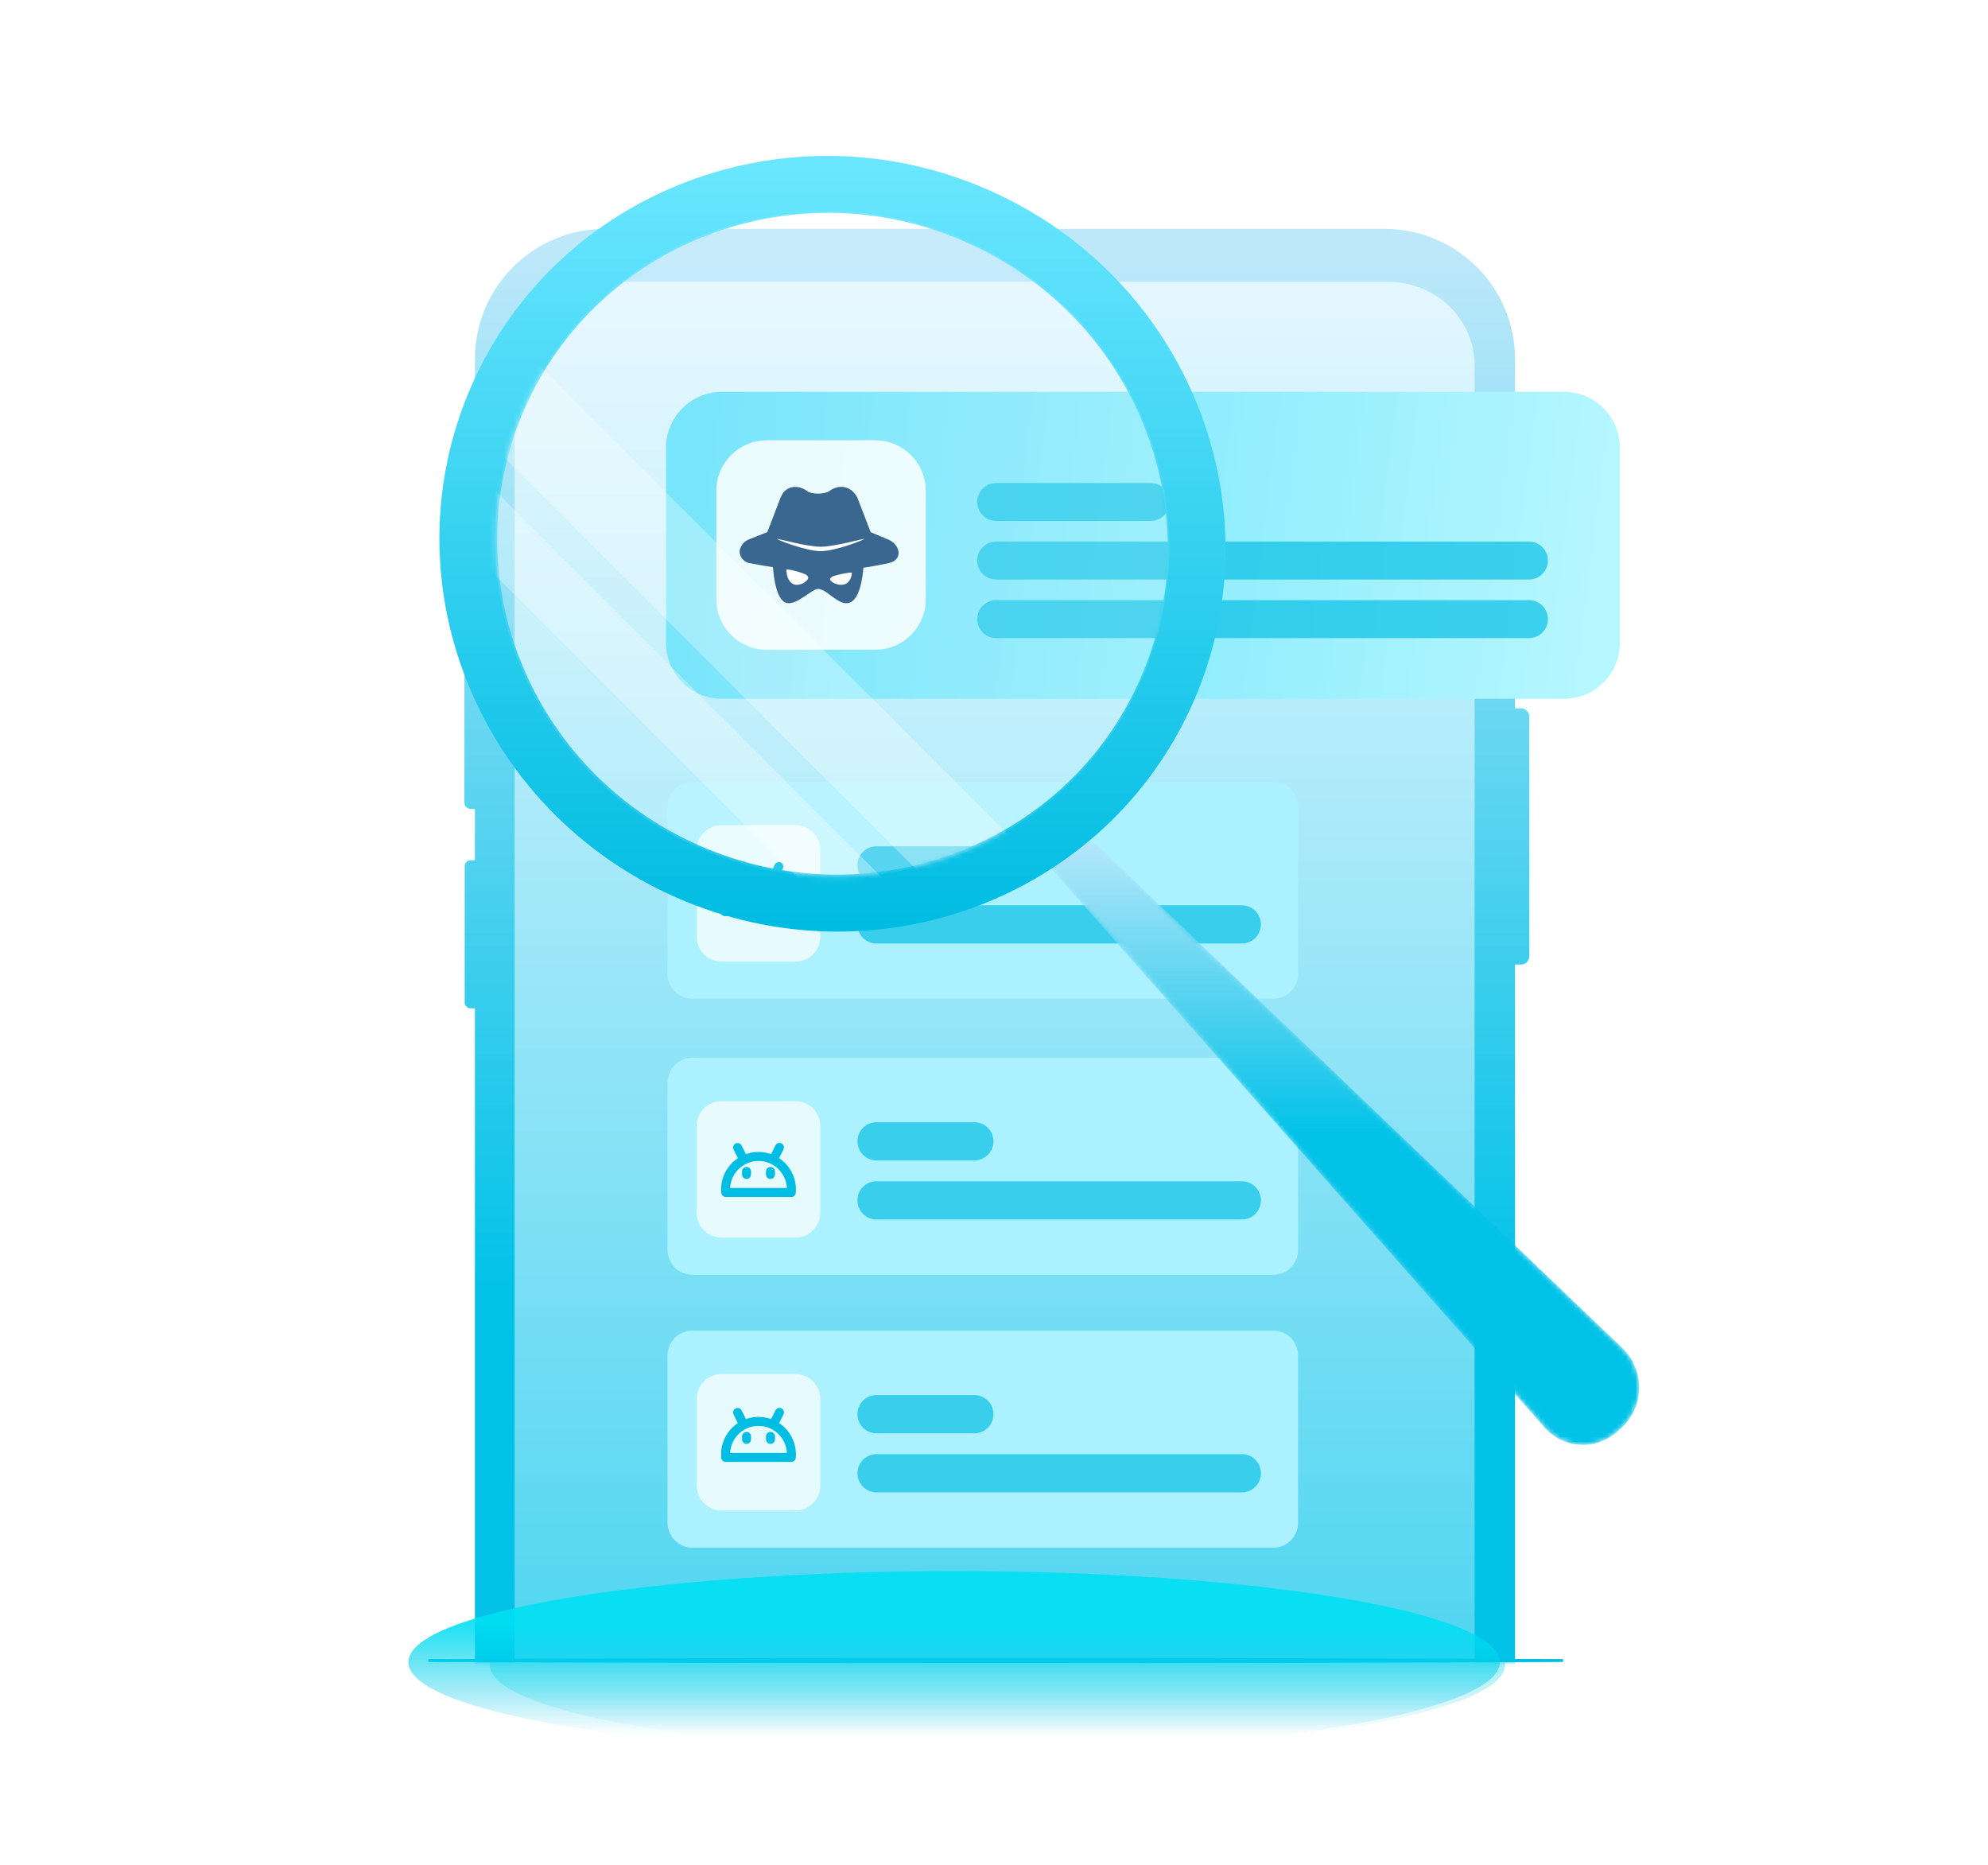
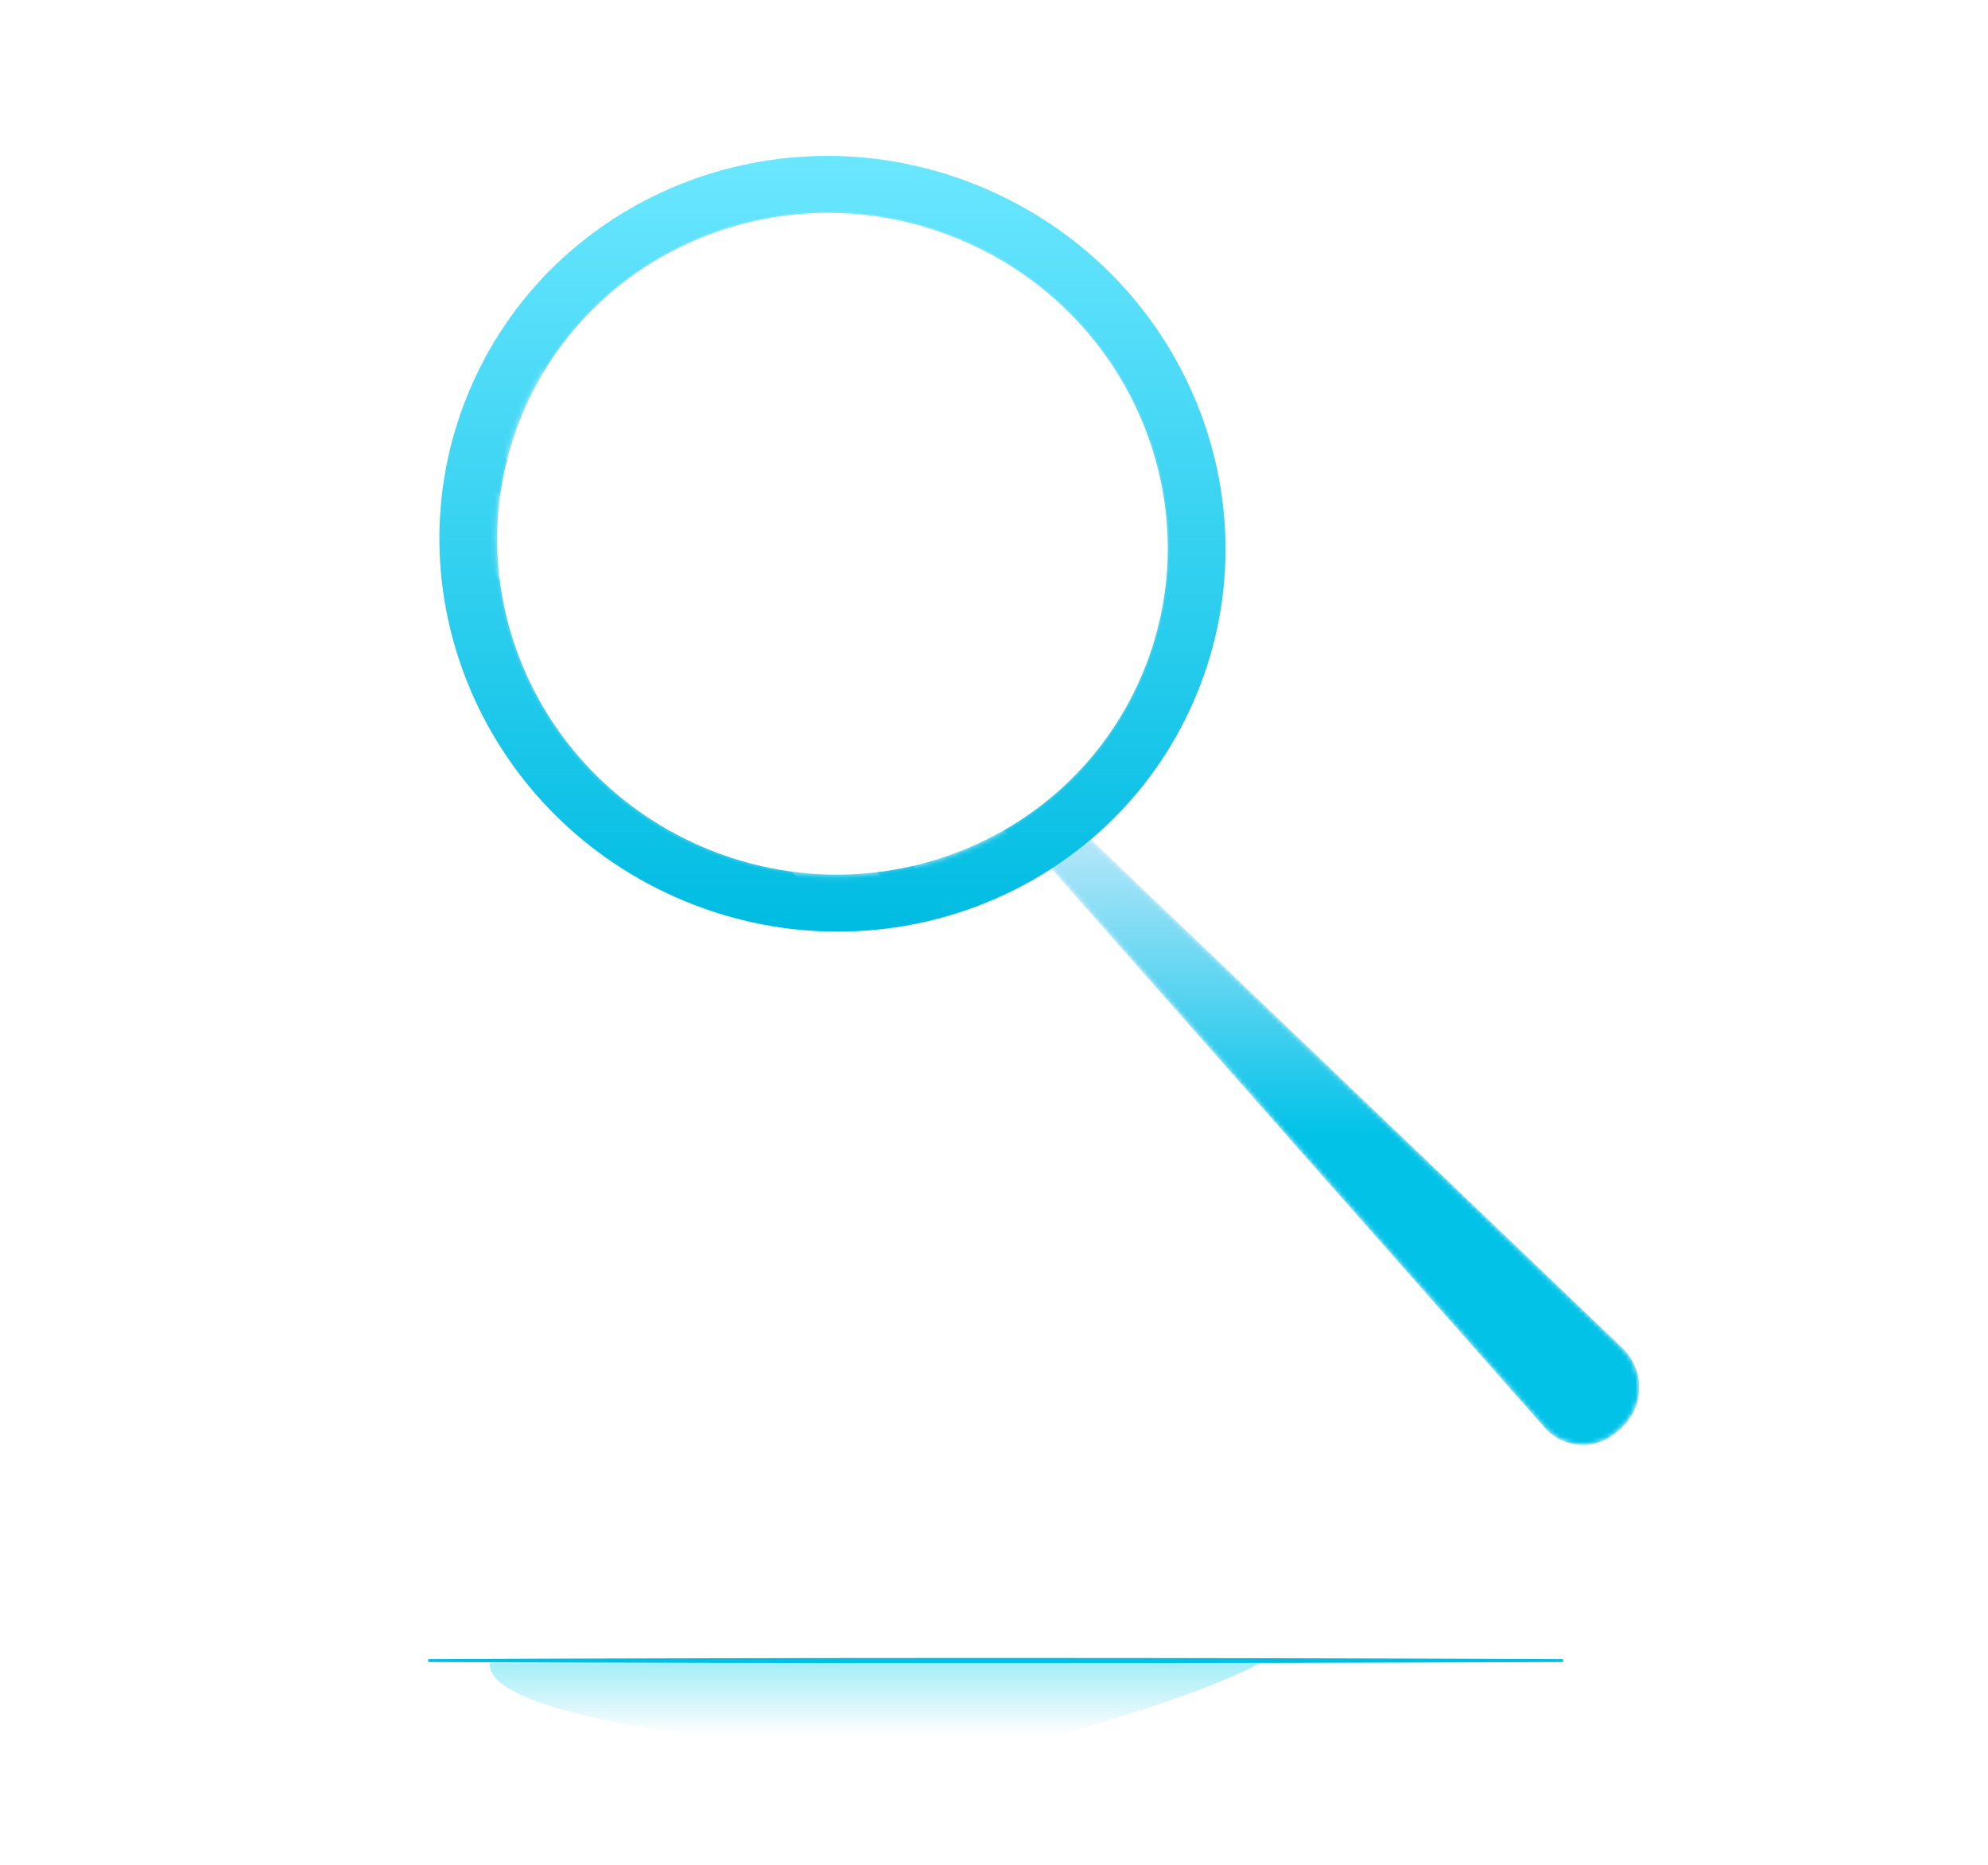
<svg xmlns="http://www.w3.org/2000/svg" width="420" height="394" viewBox="0 0 420 394" fill="none">
  <mask id="mask0_23_2178" style="mask-type:alpha" maskUnits="userSpaceOnUse" x="0" y="0" width="420" height="394">
    <path d="M420 0H0V394H420V0Z" fill="white" />
  </mask>
  <g mask="url(#mask0_23_2178)">
    <path opacity="0.01" d="M420 0H0V394H420V0Z" fill="white" />
    <mask id="mask1_23_2178" style="mask-type:alpha" maskUnits="userSpaceOnUse" x="61" y="-7" width="298" height="359">
-       <path d="M358.75 -6.129H61.25V351.098H358.75V-6.129Z" fill="white" />
-     </mask>
+       </mask>
    <g mask="url(#mask1_23_2178)">
      <path opacity="0.01" d="M358.75 -6.129H61.25V351.098H358.75V-6.129Z" fill="white" />
      <path fill-rule="evenodd" clip-rule="evenodd" d="M323.093 151.393V201.986C323.09 202.96 322.302 203.748 321.328 203.75H320.072V467.311C320.071 482.499 307.756 494.811 292.564 494.811H127.834C120.539 494.811 113.544 491.913 108.386 486.755C103.229 481.598 100.332 474.604 100.334 467.311V212.994H99.424C98.737 212.995 98.179 212.441 98.176 211.754V182.96C98.176 182.629 98.308 182.311 98.542 182.077C98.776 181.843 99.093 181.712 99.424 181.712H100.334V170.866H99.417C98.696 170.863 98.115 170.277 98.115 169.557V141.155C98.115 140.437 98.698 139.855 99.417 139.853H100.334V125.048H99.401C99.095 125.049 98.8 124.927 98.584 124.71C98.367 124.493 98.245 124.199 98.245 123.893V108.394C98.244 107.754 98.761 107.234 99.401 107.231H100.334V75.849C100.334 60.665 112.646 48.356 127.834 48.356H292.564C307.754 48.356 320.068 60.664 320.072 75.849V149.629H321.328C322.302 149.631 323.09 150.419 323.093 151.393Z" fill="url(#paint0_linear_23_2178)" />
      <path fill-rule="evenodd" clip-rule="evenodd" d="M311.542 77.136V469.413C311.538 479.144 303.31 487.032 293.162 487.032H127.093C122.217 487.039 117.538 485.186 114.089 481.88C110.641 478.575 108.706 474.089 108.712 469.413V77.136C108.712 72.462 110.649 67.978 114.096 64.673C117.543 61.367 122.218 59.51 127.093 59.51H160.022H260.05H293.162C298.038 59.51 302.714 61.365 306.161 64.671C309.608 67.977 311.542 72.461 311.542 77.136Z" fill="url(#paint1_linear_23_2178)" />
      <path d="M269.003 165.14H146.275C143.38 165.14 141.033 167.486 141.033 170.381V205.749C141.033 208.644 143.38 210.99 146.275 210.99H269.003C271.898 210.99 274.245 208.644 274.245 205.749V170.381C274.245 167.486 271.898 165.14 269.003 165.14Z" fill="#ABF1FF" />
      <path opacity="0.715" d="M168.064 174.31H152.418C149.523 174.31 147.176 176.657 147.176 179.551V197.889C147.176 200.784 149.523 203.13 152.418 203.13H168.064C170.959 203.13 173.305 200.784 173.305 197.889V179.551C173.305 176.657 170.959 174.31 168.064 174.31Z" fill="white" />
      <path opacity="0.663" d="M205.85 178.762H185.18C182.951 178.762 181.144 180.569 181.144 182.798C181.144 185.027 182.951 186.835 185.18 186.835H205.85C208.079 186.835 209.886 185.027 209.886 182.798C209.886 180.569 208.079 178.762 205.85 178.762Z" fill="#00BDE3" />
      <path opacity="0.663" d="M262.362 191.234H185.18C182.951 191.234 181.144 193.041 181.144 195.27C181.144 197.499 182.951 199.307 185.18 199.307H262.362C264.591 199.307 266.399 197.499 266.399 195.27C266.399 193.041 264.591 191.234 262.362 191.234Z" fill="#00BDE3" />
      <path d="M167.041 193.523H153.187H153.187C152.696 193.523 152.286 193.148 152.242 192.658L152.242 192.658C152.219 192.418 152.207 192.178 152.207 191.938C152.207 187.565 155.754 184.008 160.114 184.008C164.475 184.008 168.022 187.565 168.022 191.938C168.022 192.181 168.008 192.42 167.987 192.658V192.658C167.942 193.148 167.532 193.523 167.041 193.523H167.041ZM154.113 191.62H166.116C165.951 188.444 163.322 185.911 160.114 185.911C156.907 185.911 154.278 188.444 154.113 191.62Z" fill="#00BDE3" />
-       <path d="M163.277 186.546V186.546C162.753 186.545 162.328 186.119 162.328 185.594C162.328 185.446 162.363 185.3 162.428 185.168L163.694 182.631V182.631C163.928 182.161 164.498 181.97 164.967 182.205C165.436 182.441 165.626 183.012 165.392 183.482L164.126 186.02H164.126C163.965 186.342 163.636 186.546 163.277 186.546V186.546ZM156.952 186.546C156.604 186.546 156.269 186.353 156.102 186.02L154.837 183.482V183.482C154.616 183.006 154.822 182.439 155.297 182.217C155.754 182.004 156.297 182.186 156.535 182.631L157.8 185.168V185.168C158.034 185.639 157.844 186.211 157.374 186.445C157.243 186.511 157.099 186.545 156.952 186.546V186.546ZM162.645 189.717C162.121 189.717 161.696 189.291 161.696 188.766V188.131V188.131C161.696 187.606 162.121 187.18 162.645 187.18C163.169 187.18 163.594 187.606 163.594 188.131V188.766C163.594 189.291 163.169 189.717 162.645 189.717ZM157.584 189.717V189.717C157.06 189.717 156.635 189.291 156.635 188.766V188.131V188.131C156.635 187.606 157.06 187.18 157.584 187.18C158.108 187.18 158.533 187.606 158.533 188.131V188.766C158.533 189.291 158.108 189.717 157.584 189.717V189.717Z" fill="#00BDE3" />
      <path d="M269.003 223.436H146.275C143.38 223.436 141.033 225.783 141.033 228.677V264.045C141.033 266.94 143.38 269.287 146.275 269.287H269.003C271.898 269.287 274.245 266.94 274.245 264.045V228.677C274.245 225.783 271.898 223.436 269.003 223.436Z" fill="#ABF1FF" />
      <path opacity="0.715" d="M168.064 232.606H152.418C149.523 232.606 147.176 234.953 147.176 237.848V256.185C147.176 259.08 149.523 261.426 152.418 261.426H168.064C170.959 261.426 173.305 259.08 173.305 256.185V237.848C173.305 234.953 170.959 232.606 168.064 232.606Z" fill="white" />
      <path opacity="0.663" d="M205.85 237.058H185.18C182.951 237.058 181.144 238.865 181.144 241.094C181.144 243.324 182.951 245.131 185.18 245.131H205.85C208.079 245.131 209.886 243.324 209.886 241.094C209.886 238.865 208.079 237.058 205.85 237.058Z" fill="#00BDE3" />
      <path opacity="0.663" d="M262.362 249.53H185.18C182.951 249.53 181.144 251.337 181.144 253.566C181.144 255.796 182.951 257.603 185.18 257.603H262.362C264.591 257.603 266.399 255.796 266.399 253.566C266.399 251.337 264.591 249.53 262.362 249.53Z" fill="#00BDE3" />
      <path d="M269.003 281.077H146.275C143.38 281.077 141.033 283.423 141.033 286.318V321.686C141.033 324.581 143.38 326.927 146.275 326.927H269.003C271.898 326.927 274.245 324.581 274.245 321.686V286.318C274.245 283.423 271.898 281.077 269.003 281.077Z" fill="#ABF1FF" />
      <path opacity="0.715" d="M168.064 290.247H152.418C149.523 290.247 147.176 292.594 147.176 295.488V313.826C147.176 316.721 149.523 319.067 152.418 319.067H168.064C170.959 319.067 173.305 316.721 173.305 313.826V295.488C173.305 292.594 170.959 290.247 168.064 290.247Z" fill="white" />
      <path opacity="0.663" d="M205.85 294.699H185.18C182.951 294.699 181.144 296.506 181.144 298.735C181.144 300.964 182.951 302.772 185.18 302.772H205.85C208.079 302.772 209.886 300.964 209.886 298.735C209.886 296.506 208.079 294.699 205.85 294.699Z" fill="#00BDE3" />
      <path opacity="0.663" d="M262.362 307.171H185.18C182.951 307.171 181.144 308.978 181.144 311.207C181.144 313.436 182.951 315.244 185.18 315.244H262.362C264.591 315.244 266.399 313.436 266.399 311.207C266.399 308.978 264.591 307.171 262.362 307.171Z" fill="#00BDE3" />
      <path fill-rule="evenodd" clip-rule="evenodd" d="M152.507 82.768H330.427C336.94 82.768 342.22 88.048 342.22 94.562V135.821C342.22 142.334 336.94 147.614 330.427 147.614H152.507C145.994 147.614 140.713 142.334 140.713 135.821V94.562C140.713 88.048 145.994 82.768 152.507 82.768Z" fill="url(#paint2_linear_23_2178)" />
      <path opacity="0.663" d="M243.098 102.034H210.457C208.246 102.034 206.453 103.826 206.453 106.038C206.453 108.25 208.246 110.042 210.457 110.042H243.098C245.309 110.042 247.102 108.25 247.102 106.038C247.102 103.826 245.309 102.034 243.098 102.034Z" fill="#00BDE3" />
      <path opacity="0.663" d="M323.023 114.407H210.457C208.246 114.407 206.453 116.2 206.453 118.411C206.453 120.623 208.246 122.416 210.457 122.416H323.023C325.234 122.416 327.027 120.623 327.027 118.411C327.027 116.2 325.234 114.407 323.023 114.407Z" fill="#00BDE3" />
      <path opacity="0.663" d="M323.023 126.78H210.457C208.246 126.78 206.453 128.573 206.453 130.784C206.453 132.996 208.246 134.789 210.457 134.789H323.023C325.234 134.789 327.027 132.996 327.027 130.784C327.027 128.573 325.234 126.78 323.023 126.78Z" fill="#00BDE3" />
      <path opacity="0.848" d="M184.931 93.01H161.987C156.107 93.01 151.34 97.776 151.34 103.657V126.606C151.34 132.486 156.107 137.253 161.987 137.253H184.931C190.811 137.253 195.578 132.486 195.578 126.606V103.657C195.578 97.776 190.811 93.01 184.931 93.01Z" fill="white" />
      <path d="M183.944 112.416L187.479 113.89C190.183 114.888 190.919 118.241 187.814 118.93C185.976 119.338 184.185 119.667 182.417 119.921C181.973 124.934 180.545 129.25 176.713 126.631C175.212 125.713 174.105 124.412 172.785 124.412C171.465 124.412 167.996 128.235 165.91 127.263C164.189 126.502 163.526 122.805 163.302 119.805C161.623 119.559 159.95 119.269 158.287 118.937C156.837 118.655 156.012 117.145 156.319 116.073C156.628 114.998 157.359 114.261 158.295 113.912L162.115 112.401C163.244 109.434 164.166 107.023 164.882 105.165C165.956 102.379 168.779 102.379 170.516 103.744C171.413 104.449 174.25 104.448 175.186 103.744C176.996 102.379 179.624 102.373 181.111 105.053L183.944 112.416Z" fill="#184C7B" />
      <path d="M182.598 113.846C182.658 113.988 176.515 116.425 173.379 116.425C170.311 116.425 164.1 113.988 164.159 113.846C164.218 113.704 170.368 115.495 173.379 115.495C176.322 115.495 182.539 113.704 182.598 113.846Z" fill="white" />
      <path d="M175.732 121.861C175.251 122.21 175.013 122.562 176.38 123.27C179.624 124.466 180.03 121.323 179.957 120.992C179.807 120.776 176.215 121.512 175.732 121.861Z" fill="white" />
-       <path d="M166.135 120.364C166.116 121.308 166.653 124.6 169.718 123.197C171.361 122.139 170.605 121.652 170.33 121.413C169.124 120.813 166.285 120.096 166.135 120.364Z" fill="white" />
      <path d="M167.175 252.85H153.32H153.32C152.829 252.85 152.419 252.474 152.375 251.984L152.375 251.984C152.353 251.744 152.341 251.504 152.34 251.264C152.34 246.891 155.887 243.334 160.248 243.334C164.608 243.334 168.155 246.891 168.155 251.264C168.155 251.507 168.141 251.746 168.12 251.984V251.984C168.076 252.474 167.666 252.85 167.175 252.85H167.175ZM154.246 250.947H166.249C166.084 247.77 163.455 245.238 160.248 245.238C157.04 245.238 154.411 247.77 154.246 250.947Z" fill="#00BDE3" />
-       <path d="M163.41 245.872V245.872C162.886 245.872 162.461 245.445 162.461 244.92C162.462 244.772 162.496 244.627 162.562 244.495L163.827 241.957V241.957C164.061 241.487 164.632 241.297 165.1 241.532C165.569 241.767 165.759 242.338 165.525 242.809L164.26 245.346H164.26C164.099 245.668 163.77 245.872 163.41 245.872V245.872ZM157.085 245.872C156.737 245.872 156.402 245.679 156.236 245.346L154.97 242.809V242.809C154.749 242.332 154.955 241.765 155.431 241.544C155.887 241.331 156.43 241.512 156.668 241.957L157.933 244.495V244.495C158.168 244.965 157.977 245.537 157.508 245.772C157.376 245.837 157.232 245.872 157.085 245.872V245.872ZM162.778 249.043C162.254 249.043 161.829 248.617 161.829 248.092V247.458V247.458C161.829 246.932 162.254 246.506 162.778 246.506C163.302 246.506 163.727 246.932 163.727 247.458V248.092C163.727 248.617 163.302 249.043 162.778 249.043ZM157.717 249.043V249.043C157.193 249.043 156.768 248.617 156.768 248.092V247.458V247.458C156.768 246.932 157.193 246.506 157.717 246.506C158.241 246.506 158.666 246.932 158.666 247.458V248.092C158.666 248.617 158.241 249.043 157.717 249.043V249.043Z" fill="#00BDE3" />
      <path d="M167.175 308.813H153.32H153.32C152.829 308.813 152.419 308.437 152.375 307.947L152.375 307.947C152.353 307.708 152.341 307.467 152.34 307.227C152.34 302.854 155.887 299.298 160.248 299.298C164.608 299.298 168.155 302.854 168.155 307.227C168.155 307.47 168.141 307.709 168.12 307.947V307.947C168.076 308.437 167.666 308.813 167.175 308.813H167.175ZM154.246 306.91H166.249C166.084 303.734 163.455 301.201 160.248 301.201C157.04 301.201 154.411 303.734 154.246 306.91Z" fill="#00BDE3" />
      <path d="M163.41 301.835V301.835C162.886 301.835 162.461 301.409 162.461 300.883C162.462 300.735 162.496 300.59 162.562 300.458L163.827 297.92V297.92C164.061 297.45 164.632 297.26 165.1 297.495C165.569 297.73 165.759 298.302 165.525 298.772L164.26 301.309H164.26C164.099 301.632 163.77 301.835 163.41 301.835V301.835ZM157.085 301.835C156.737 301.835 156.402 301.642 156.236 301.309L154.97 298.772V298.772C154.749 298.295 154.955 297.729 155.431 297.507C155.887 297.294 156.43 297.475 156.668 297.92L157.933 300.458V300.458C158.168 300.928 157.977 301.5 157.508 301.735C157.376 301.8 157.232 301.835 157.085 301.835V301.835ZM162.778 305.007C162.254 305.007 161.829 304.581 161.829 304.055V303.421V303.421C161.829 302.895 162.254 302.469 162.778 302.469C163.302 302.469 163.727 302.895 163.727 303.421V304.055C163.727 304.581 163.302 305.007 162.778 305.007ZM157.717 305.007V305.007C157.193 305.007 156.768 304.581 156.768 304.055V303.421V303.421C156.768 302.895 157.193 302.469 157.717 302.469C158.241 302.469 158.666 302.895 158.666 303.421V304.055C158.666 304.581 158.241 305.007 157.717 305.007V305.007Z" fill="#00BDE3" />
    </g>
    <mask id="mask2_23_2178" style="mask-type:alpha" maskUnits="userSpaceOnUse" x="219" y="173" width="128" height="133">
      <path d="M226.256 173.254L342.736 284.723C347.621 289.397 347.483 297.236 342.438 301.739L341.609 302.476C337.144 306.459 330.287 306.05 326.329 301.568L219.082 180.064L226.256 173.254Z" fill="white" />
    </mask>
    <g mask="url(#mask2_23_2178)">
      <path fill-rule="evenodd" clip-rule="evenodd" d="M226.256 173.254L342.736 284.723C347.621 289.397 347.483 297.236 342.438 301.739L341.609 302.476C337.144 306.459 330.287 306.05 326.329 301.568L219.082 180.064L226.256 173.254Z" fill="url(#paint3_linear_23_2178)" />
    </g>
    <path fill-rule="evenodd" clip-rule="evenodd" d="M147.752 178.62C183.653 194.417 225.349 178.68 240.88 143.467C256.411 108.256 239.895 66.905 203.993 51.108C168.092 35.311 126.399 51.05 110.868 86.262C95.337 121.474 111.851 162.825 147.752 178.62ZM208.835 40.13C250.92 58.647 270.277 107.118 252.072 148.393C233.868 189.667 184.995 208.117 142.911 189.599C100.826 171.083 81.469 122.612 99.673 81.337C117.878 40.062 166.753 21.613 208.835 40.13Z" fill="url(#paint4_linear_23_2178)" />
    <mask id="mask3_23_2178" style="mask-type:alpha" maskUnits="userSpaceOnUse" x="104" y="44" width="144" height="142">
      <path d="M204.118 50.76C240.215 66.647 256.807 108.26 241.178 143.704C225.549 179.149 183.618 195.005 147.521 179.117C111.424 163.231 94.832 121.618 110.461 86.172C126.09 50.728 168.023 34.873 204.118 50.76Z" fill="white" />
    </mask>
    <g mask="url(#mask3_23_2178)">
      <path d="M204.118 50.76C240.215 66.647 256.807 108.26 241.178 143.704C225.549 179.149 183.618 195.005 147.521 179.117C111.424 163.231 94.832 121.618 110.461 86.172C126.09 50.728 168.023 34.873 204.118 50.76Z" fill="white" fill-opacity="0.15" />
      <path opacity="0.3" fill-rule="evenodd" clip-rule="evenodd" d="M103.228 102.253L94.298 111.184L179.076 195.975L188.007 187.044L103.228 102.253Z" fill="white" />
      <path opacity="0.3" fill-rule="evenodd" clip-rule="evenodd" d="M109.614 72.915L96.219 86.312L203.946 194.053L217.341 180.656L109.614 72.915Z" fill="white" />
    </g>
    <path fill-rule="evenodd" clip-rule="evenodd" d="M210.357 350.525C250.321 350.525 290.284 350.608 330.225 350.773C290.269 350.939 250.313 351.021 210.357 351.021C170.394 351.021 130.431 350.939 90.479 350.773C130.438 350.608 170.398 350.525 210.357 350.525Z" stroke="#00BDE3" stroke-width="0.606" />
    <mask id="mask4_23_2178" style="mask-type:alpha" maskUnits="userSpaceOnUse" x="-25" y="350" width="470" height="42">
      <path d="M444.5 350.957H-24.5V391.373H444.5V350.957Z" fill="white" />
    </mask>
    <g mask="url(#mask4_23_2178)">
      <g opacity="0.603" filter="url(#filter0_f_23_2178)">
-         <path d="M210.715 370.063C269.942 370.063 317.956 361.838 317.956 351.692C317.956 341.546 269.942 333.321 210.715 333.321C151.487 333.321 103.474 341.546 103.474 351.692C103.474 361.838 151.487 370.063 210.715 370.063Z" fill="url(#paint5_linear_23_2178)" />
+         <path d="M210.715 370.063C317.956 341.546 269.942 333.321 210.715 333.321C151.487 333.321 103.474 341.546 103.474 351.692C103.474 361.838 151.487 370.063 210.715 370.063Z" fill="url(#paint5_linear_23_2178)" />
      </g>
    </g>
    <g filter="url(#filter1_f_23_2178)">
-       <path d="M201.574 370.36C265.252 370.36 316.874 361.744 316.874 351.116C316.874 340.489 265.252 331.873 201.574 331.873C137.896 331.873 86.275 340.489 86.275 351.116C86.275 361.744 137.896 370.36 201.574 370.36Z" fill="url(#paint6_linear_23_2178)" />
-     </g>
+       </g>
  </g>
  <defs>
    <filter id="filter0_f_23_2178" x="79.219" y="309.066" width="262.992" height="85.252" filterUnits="userSpaceOnUse" color-interpolation-filters="sRGB">
      <feFlood flood-opacity="0" result="BackgroundImageFix" />
      <feBlend mode="normal" in="SourceGraphic" in2="BackgroundImageFix" result="shape" />
      <feGaussianBlur stdDeviation="12.127" result="effect1_foregroundBlur_23_2178" />
    </filter>
    <filter id="filter1_f_23_2178" x="55.543" y="301.141" width="292.062" height="99.95" filterUnits="userSpaceOnUse" color-interpolation-filters="sRGB">
      <feFlood flood-opacity="0" result="BackgroundImageFix" />
      <feBlend mode="normal" in="SourceGraphic" in2="BackgroundImageFix" result="shape" />
      <feGaussianBlur stdDeviation="15.366" result="effect1_foregroundBlur_23_2178" />
    </filter>
    <linearGradient id="paint0_linear_23_2178" x1="210.604" y1="53.552" x2="210.604" y2="271.584" gradientUnits="userSpaceOnUse">
      <stop stop-color="#BDE8FA" />
      <stop offset="1" stop-color="#03C2E8" />
    </linearGradient>
    <linearGradient id="paint1_linear_23_2178" x1="210.127" y1="64.485" x2="210.127" y2="430.933" gradientUnits="userSpaceOnUse">
      <stop stop-color="#E2F6FF" />
      <stop offset="1" stop-color="#26CCED" />
    </linearGradient>
    <linearGradient id="paint2_linear_23_2178" x1="340.701" y1="115.191" x2="143.543" y2="90.222" gradientUnits="userSpaceOnUse">
      <stop stop-color="#B6F7FF" />
      <stop offset="1" stop-color="#5FE0FA" />
    </linearGradient>
    <linearGradient id="paint3_linear_23_2178" x1="282.697" y1="174.79" x2="282.697" y2="239.235" gradientUnits="userSpaceOnUse">
      <stop stop-color="#BDE8FA" />
      <stop offset="1" stop-color="#03C2E8" />
    </linearGradient>
    <linearGradient id="paint4_linear_23_2178" x1="175.873" y1="35.376" x2="175.873" y2="196.469" gradientUnits="userSpaceOnUse">
      <stop stop-color="#6AE6FF" />
      <stop offset="1" stop-color="#00BCE2" />
    </linearGradient>
    <linearGradient id="paint5_linear_23_2178" x1="210.715" y1="343.55" x2="210.715" y2="366.449" gradientUnits="userSpaceOnUse">
      <stop stop-color="#00E0F3" stop-opacity="0.901" />
      <stop offset="1" stop-color="#00BDE3" stop-opacity="0" />
    </linearGradient>
    <linearGradient id="paint6_linear_23_2178" x1="201.574" y1="342.588" x2="201.574" y2="366.575" gradientUnits="userSpaceOnUse">
      <stop stop-color="#00E0F3" stop-opacity="0.901" />
      <stop offset="1" stop-color="#00BDE3" stop-opacity="0" />
    </linearGradient>
  </defs>
</svg>